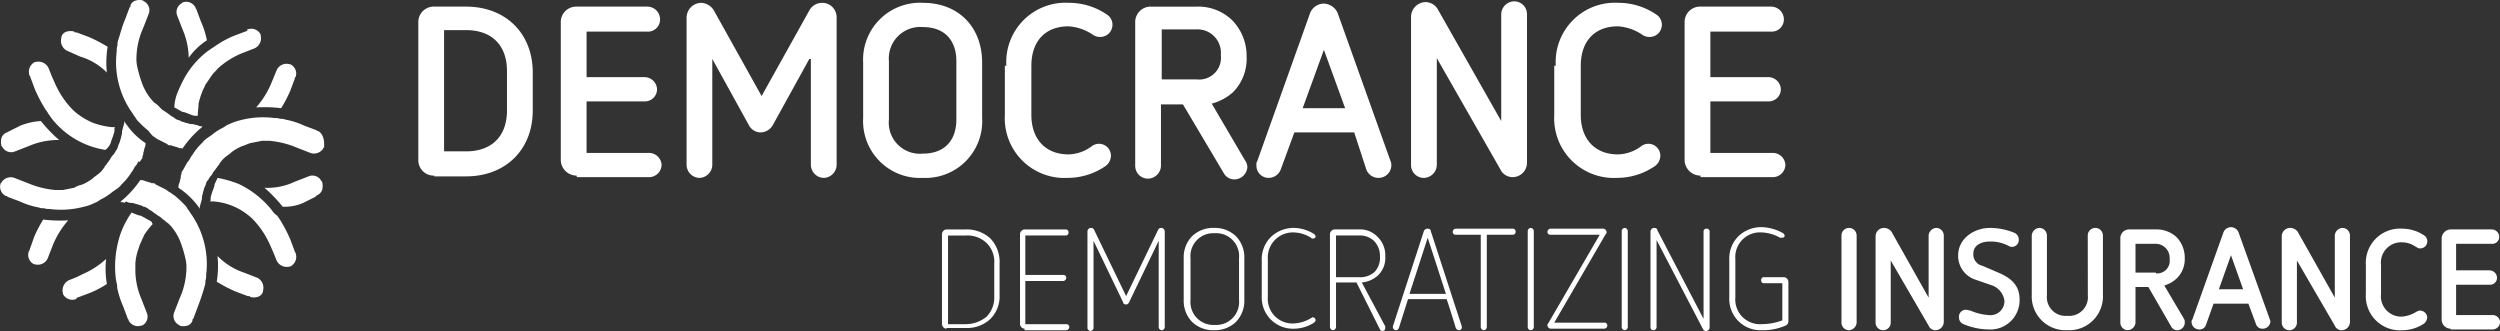
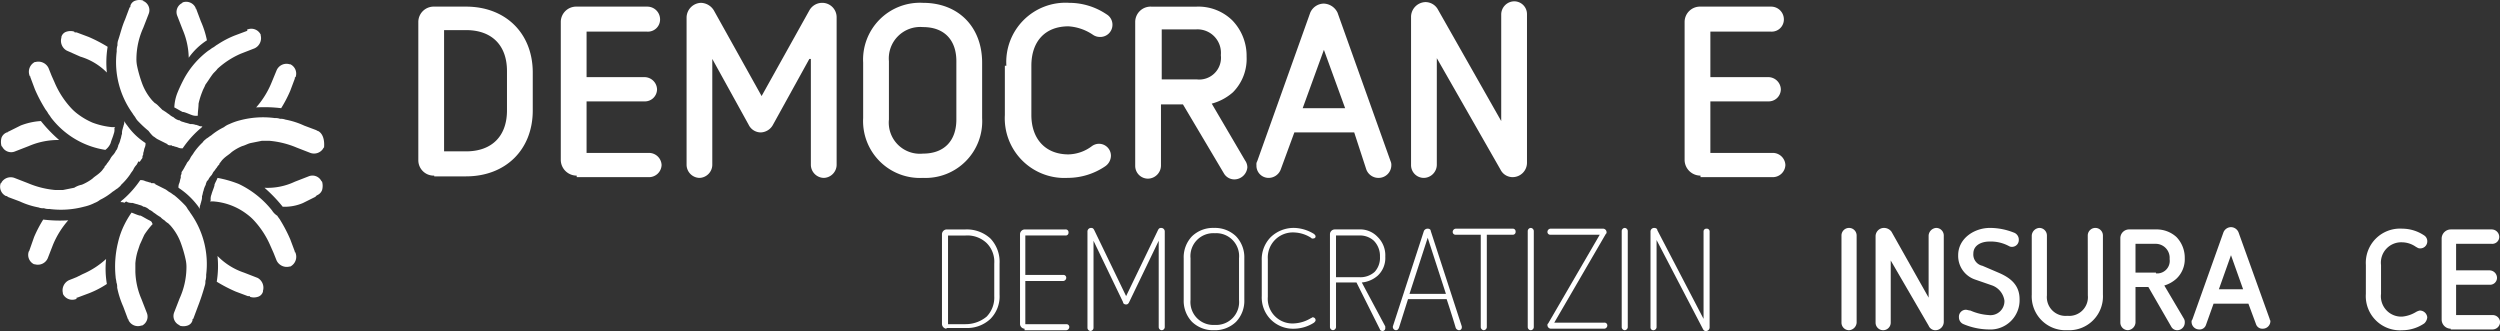
<svg xmlns="http://www.w3.org/2000/svg" width="302.141" height="40" viewBox="0 0 302.141 40">
  <rect x="0" y="0" width="302.141" height="40" fill="#333333" stroke="none" />
  <g id="democrance-logo" transform="translate(445.002 -546.425)">
    <g id="Symbols" transform="translate(-445.002 546.425)">
      <g id="navbar">
        <g id="logo_1_">
          <g id="Group_3100" data-name="Group 3100">
            <g id="Group_3099" data-name="Group 3099">
              <g id="logo-w_8_">
                <g id="logo_10_">
                  <path id="Fill-1_8_" d="M-434.964,585.271l1.465-.549a11.356,11.356,0,0,0,2.106-1.1,11.145,11.145,0,0,1-.092-3.022,10.084,10.084,0,0,1-2.839,1.832l-.733.366-.916.366a1.359,1.359,0,0,0-.733,1.557v.092a1.252,1.252,0,0,0,1.557.641.09.09,0,0,0,.092-.092c0-.092,0-.092.092-.092" transform="translate(444.308 -549.301)" fill="#fff" />
                  <path id="Fill-3_8_" d="M-442.517,562.949l-.733.366-.733.366a.09.09,0,0,0-.092.092h-.092a1.106,1.106,0,0,0-.641.641,1.881,1.881,0,0,0,0,1.007l.092.092a1.209,1.209,0,0,0,1.557.549l1.649-.641a9.017,9.017,0,0,1,3.663-.733,17.438,17.438,0,0,1-2.2-2.29,8.023,8.023,0,0,0-2.473.55" transform="translate(444.991 -547.769)" fill="#fff" />
                  <g id="Group-7_8_" transform="translate(21.329 0.198)">
                    <path id="Fill-5_8_" d="M-450.238,551.071a11.077,11.077,0,0,0-.733-2.29l-.55-1.465a.09.09,0,0,0-.092-.092h0v-.092a1.252,1.252,0,0,0-1.557-.641l-.092.092a1.209,1.209,0,0,0-.55,1.557l.641,1.648a9.032,9.032,0,0,1,.733,3.389,8.026,8.026,0,0,1,2.2-2.106" transform="translate(453.918 -546.398)" fill="#fff" />
                  </g>
                  <path id="Fill-8_8_" d="M-431.309,564.4c.092-.366.275-.733.366-1.1a1.359,1.359,0,0,0,.092-.641c0-.092,0-.092.092-.183h-.366a9.088,9.088,0,0,1-2.381-.55,8.519,8.519,0,0,1-1.74-1.007,5.931,5.931,0,0,1-.824-.733,10.739,10.739,0,0,1-2.015-3.114l-.366-.824-.366-.916a1.359,1.359,0,0,0-1.557-.733h-.092a1.326,1.326,0,0,0-.641,1.648.09.09,0,0,0,.092.092h0v.092l.549,1.465a17.985,17.985,0,0,0,1.191,2.29c.092.183.275.366.366.549s.275.366.366.549a10.225,10.225,0,0,0,6.594,3.938,1.993,1.993,0,0,0,.641-.824Z" transform="translate(444.682 -547.108)" fill="#fff" />
                  <path id="Fill-10_8_" d="M-413.208,550.475l-1.465.549a11.354,11.354,0,0,0-2.106,1.1c-.183.091-.366.275-.549.366s-.366.275-.55.366a10.546,10.546,0,0,0-2.839,3.206,18.311,18.311,0,0,0-.916,1.923,5.355,5.355,0,0,0-.366,1.74c.366.183.641.366,1.007.549h.092c.366.091.733.275,1.007.366a1.358,1.358,0,0,0,.641.092h.092v-.092c0-.458.092-.916.092-1.374a9,9,0,0,1,.458-1.465c.092-.275.275-.55.366-.824.275-.366.55-.824.824-1.191.183-.275.458-.458.641-.733a10.086,10.086,0,0,1,2.839-1.832l1.649-.641a1.359,1.359,0,0,0,.733-1.557v-.092a1.252,1.252,0,0,0-1.557-.641.09.09,0,0,0-.092.092c.092,0,0,.092,0,.092" transform="translate(443.066 -546.742)" fill="#fff" />
                  <path id="Fill-12_8_" d="M-405.429,572.9l.733-.366.733-.366.092-.092h0l.092-.092a1.106,1.106,0,0,0,.641-.641,1.881,1.881,0,0,0,0-1.007l-.092-.092a1.209,1.209,0,0,0-1.557-.549l-1.649.641a7.72,7.72,0,0,1-3.663.733,17.443,17.443,0,0,1,2.2,2.29,5.665,5.665,0,0,0,2.473-.458" transform="translate(442.065 -548.374)" fill="#fff" />
                  <g id="Group-16_8_" transform="translate(13.924 25.693)">
                    <path id="Fill-14_8_" d="M-446.775,535.916c-.366-.183-.641-.366-1.007-.549h-.092c-.366-.092-.733-.275-1.007-.366a10.9,10.9,0,0,0-.824,1.374,9.742,9.742,0,0,0-.824,2.29,12.2,12.2,0,0,0-.275,4.121c0,.183.092.458.092.641a1.559,1.559,0,0,1,.092.641,11.074,11.074,0,0,0,.733,2.29l.55,1.465a.09.09,0,0,0,.092.092h0v.092a1.252,1.252,0,0,0,1.557.641h.092a1.209,1.209,0,0,0,.549-1.557l-.641-1.648a8.966,8.966,0,0,1-.733-3.3v-1.007a6.944,6.944,0,0,1,.275-1.465l.275-.824c.183-.366.366-.824.549-1.191a10.361,10.361,0,0,1,.916-1.191l.092-.092-.092-.091c0-.183-.183-.275-.366-.366" transform="translate(450.856 -535)" fill="#fff" />
                  </g>
                  <path id="Fill-17_8_" d="M-409.79,573.838a11.38,11.38,0,0,0-4.03-3.206,13.488,13.488,0,0,0-2.564-.733c-.092.275-.275.549-.366.824v.092c-.092.366-.275.733-.366,1.1a1.358,1.358,0,0,0-.092.641c0,.091,0,.091-.092.183h.366a7.615,7.615,0,0,1,4.121,1.557,5.927,5.927,0,0,1,.824.733,10.739,10.739,0,0,1,2.015,3.114l.366.824.366.916a1.359,1.359,0,0,0,1.557.733h.092a1.326,1.326,0,0,0,.641-1.648.09.09,0,0,0-.092-.092h0v-.092l-.55-1.465a17.989,17.989,0,0,0-1.191-2.29c-.092-.183-.275-.366-.366-.549a2.047,2.047,0,0,1-.641-.641" transform="translate(442.671 -548.4)" fill="#fff" />
                  <path id="Fill-19_8_" d="M-431.41,555.539a11.829,11.829,0,0,1,.092-3.114,17.978,17.978,0,0,0-2.29-1.191l-1.465-.55h-.183a.09.09,0,0,1-.092-.092,1.553,1.553,0,0,0-.916,0,.9.9,0,0,0-.641.641v.092a1.355,1.355,0,0,0,.641,1.557l1.649.733a7.524,7.524,0,0,1,3.206,1.923" transform="translate(444.325 -546.77)" fill="#fff" />
                  <path id="Fill-21_8_" d="M-427.874,566.979h0a.336.336,0,0,0,.092-.275v-.092c.092-.092.092-.183.092-.366h0c.092-.183.092-.458.183-.641a1.162,1.162,0,0,0,.092-.549,8.027,8.027,0,0,1-2.2-2.106,2.854,2.854,0,0,1-.366-.549,1.161,1.161,0,0,1-.092.549c0,.092-.092.275-.092.366a1.558,1.558,0,0,0-.092.641c-.092.183-.092.458-.183.641a2.4,2.4,0,0,1-.275.733v.092c-.092.183-.092.366-.275.549a1.914,1.914,0,0,1-.366.549,1.914,1.914,0,0,0-.366.549c-.092.092-.183.275-.275.366s-.092.183-.275.366c-.092.092-.092.092-.092.183-.092.092-.275.366-.366.458l-.092.092c-.366.366-.733.549-1.007.824a5.84,5.84,0,0,1-1.282.733,2.741,2.741,0,0,0-.916.366l-1.374.275h-.916a10.893,10.893,0,0,1-3.3-.824l-1.649-.641a1.308,1.308,0,0,0-1.557.549.09.09,0,0,1-.092.092,1.252,1.252,0,0,0,.641,1.557h.092a.09.09,0,0,1,.092.092l1.465.549a9.557,9.557,0,0,0,2.29.733,1.359,1.359,0,0,0,.641.091,1.558,1.558,0,0,0,.641.092,10.823,10.823,0,0,0,4.213-.275,5.292,5.292,0,0,0,1.282-.458h0a2.293,2.293,0,0,0,.641-.366,7.473,7.473,0,0,0,1.557-1.007c.183-.092.366-.275.549-.366.092-.092.366-.275.458-.458a7.391,7.391,0,0,0,1.1-1.282c.092-.183.275-.366.366-.549a1.916,1.916,0,0,1,.366-.549c.092-.092.183-.366.275-.458.091.183.183,0,.366-.275" transform="translate(445.002 -547.769)" fill="#fff" />
                  <path id="Fill-23_8_" d="M-409.368,557.185a10.584,10.584,0,0,1-1.832,2.931,16.686,16.686,0,0,1,3.022.092,15.255,15.255,0,0,0,1.1-2.106l.55-1.465v-.092a.09.09,0,0,1,.092-.092,1.252,1.252,0,0,0-.641-1.557h-.092a1.3,1.3,0,0,0-1.557.733Z" transform="translate(442.158 -547.133)" fill="#fff" />
                  <path id="Fill-25_8_" d="M-425.21,562.887c.183.092.366.275.55.366l.55.275.55.275a.09.09,0,0,1,.092.092.551.551,0,0,0,.366.091h.092c.092,0,.092.092.183.092h.092c.183.092.366.092.55.183a1.162,1.162,0,0,0,.549.092,12.044,12.044,0,0,1,2.015-2.29c.092-.092.275-.183.366-.366-.092,0-.366,0-.458-.092-.092,0-.183-.092-.366-.092a1.559,1.559,0,0,0-.641-.092,5.859,5.859,0,0,0-.641-.183c-.183-.091-.458-.091-.641-.275h-.092a1.476,1.476,0,0,1-.641-.366,1.915,1.915,0,0,1-.549-.366c-.183-.092-.366-.275-.55-.366-.092-.092-.183-.092-.275-.183l-.366-.366-.092-.092a2,2,0,0,0-.458-.366l-.275-.275a6.61,6.61,0,0,1-1.282-2.2,15.159,15.159,0,0,1-.549-1.923,4.108,4.108,0,0,1-.092-1.007,9.19,9.19,0,0,1,.824-3.663l.641-1.648a1.209,1.209,0,0,0-.549-1.557.09.09,0,0,1-.092-.092,1.553,1.553,0,0,0-.916,0,.9.9,0,0,0-.641.641v.092a.09.09,0,0,1-.092.091l-.549,1.465c-.366.824-.55,1.649-.824,2.473a1.559,1.559,0,0,0-.092.641,2.015,2.015,0,0,0-.092.733,10.6,10.6,0,0,0,1.923,7.51c.092.183.275.366.366.549a2,2,0,0,0,.366.458,12.993,12.993,0,0,0,1.191,1.1,4.643,4.643,0,0,0,.55.641" transform="translate(443.712 -546.425)" fill="#fff" />
                  <g id="Group-29_8_" transform="translate(21.571 14.178)">
                    <path id="Fill-27_8_" d="M-437.148,541.749h0a.32.32,0,0,1-.183-.092l-1.465-.549a9.553,9.553,0,0,0-2.29-.733,1.559,1.559,0,0,0-.641-.092,1.559,1.559,0,0,0-.641-.092,10.822,10.822,0,0,0-4.213.275,7.171,7.171,0,0,0-1.282.458,2.294,2.294,0,0,0-.641.366,7.471,7.471,0,0,0-1.557,1.007c-.183.092-.366.275-.549.366-.092.092-.366.275-.458.458a7.39,7.39,0,0,0-1.1,1.282c-.092.183-.275.366-.366.549a1.917,1.917,0,0,1-.366.55c-.092.091-.183.366-.275.458a5.247,5.247,0,0,1-.366.641h0a.336.336,0,0,0-.092.275v.092c-.092.091-.092.183-.092.366v.092c-.092.183-.092.458-.183.641a1.161,1.161,0,0,0-.092.549,9.3,9.3,0,0,1,2.2,2.015,2.852,2.852,0,0,1,.366.549,1.161,1.161,0,0,1,.092-.549c0-.092.092-.275.092-.366a1.558,1.558,0,0,0,.092-.641c.092-.183.092-.458.183-.641a2.394,2.394,0,0,1,.275-.733v-.092c.092-.183.092-.366.275-.458a1.915,1.915,0,0,1,.366-.549c.183-.183.183-.366.366-.549.092-.092.183-.275.275-.366s.092-.183.275-.366c.092-.092.092-.092.092-.183.092-.092.275-.366.366-.458l.092-.092c.366-.366.733-.549,1.007-.824a5.84,5.84,0,0,1,1.282-.733c.366-.092.641-.275,1.007-.366l1.374-.275h.916a10.894,10.894,0,0,1,3.3.824l1.649.641a1.308,1.308,0,0,0,1.557-.549.09.09,0,0,1,.092-.092c.092-1.008-.183-1.74-.733-2.015" transform="translate(454 -540.1)" fill="#fff" />
                  </g>
                  <path id="Fill-30_8_" d="M-416.308,580.2a11.828,11.828,0,0,1-.092,3.114,17.982,17.982,0,0,0,2.29,1.191l1.465.549h.183a.09.09,0,0,1,.092.092,1.553,1.553,0,0,0,.916,0,.9.9,0,0,0,.641-.641v-.092a1.355,1.355,0,0,0-.641-1.557l-1.649-.641a8.02,8.02,0,0,1-3.206-2.015" transform="translate(442.595 -549.267)" fill="#fff" />
                  <path id="Fill-32_8_" d="M-441.117,579.063h0a.32.32,0,0,1-.092.183,1.252,1.252,0,0,0,.641,1.557h.092a1.3,1.3,0,0,0,1.557-.733l.641-1.648a10.585,10.585,0,0,1,1.832-2.931,16.685,16.685,0,0,1-3.022-.092,15.255,15.255,0,0,0-1.1,2.106Z" transform="translate(444.691 -548.863)" fill="#fff" />
                  <path id="Fill-34_8_" d="M-428.276,572.856a1.559,1.559,0,0,0,.641.092,5.85,5.85,0,0,0,.641.183c.183.092.458.092.641.275h.092a1.476,1.476,0,0,1,.641.366,1.915,1.915,0,0,1,.55.366c.183.092.366.275.549.366.092.092.183.092.275.183a2,2,0,0,0,.458.366h0a2,2,0,0,0,.458.366l.275.275a6.609,6.609,0,0,1,1.282,2.2,15.173,15.173,0,0,1,.55,1.923,4.108,4.108,0,0,1,.092,1.007,9.189,9.189,0,0,1-.824,3.663l-.641,1.648a1.209,1.209,0,0,0,.549,1.557.09.09,0,0,1,.092.092,1.554,1.554,0,0,0,.916,0,.9.9,0,0,0,.641-.641v-.092a.09.09,0,0,1,.092-.092l.549-1.465a26.058,26.058,0,0,0,.824-2.473,1.558,1.558,0,0,0,.092-.641,2.017,2.017,0,0,0,.092-.733,10.6,10.6,0,0,0-1.923-7.51c-.092-.183-.275-.366-.366-.55a2,2,0,0,0-.366-.458,13,13,0,0,0-1.191-1.1c-.183-.092-.366-.275-.55-.366s-.366-.275-.549-.366l-.55-.275-.549-.275a.09.09,0,0,1-.092-.092.551.551,0,0,0-.366-.092h-.092c-.092,0-.092-.092-.183-.092h-.092c-.183-.092-.366-.092-.549-.183a1.161,1.161,0,0,0-.549-.092,12.043,12.043,0,0,1-2.015,2.29c-.092.092-.275.183-.366.366.092,0,.366,0,.458.092.183-.183.275-.183.366-.092" transform="translate(443.664 -548.426)" fill="#fff" />
                </g>
              </g>
              <g id="Group_3098" data-name="Group 3098" transform="translate(50.557 0.16)">
                <path id="Path_1" data-name="Path 1" d="M-387.877,567.723a1.859,1.859,0,0,1-1.923-1.832v-16.76a1.859,1.859,0,0,1,1.923-1.832h3.847c4.762,0,8.06,3.205,8.06,7.968v4.579c0,4.762-3.3,7.968-8.06,7.968h-3.847Zm8.792-12.639c0-3.114-1.832-4.946-4.946-4.946h-2.656v14.654h2.656c3.114,0,4.946-1.832,4.946-4.946Z" transform="translate(389.8 -546.659)" fill="#fff" />
                <path id="Path_2" data-name="Path 2" d="M-369.077,567.723A1.918,1.918,0,0,1-371,565.892v-16.76a1.859,1.859,0,0,1,1.923-1.832h8.517A1.544,1.544,0,0,1-359,548.857a1.47,1.47,0,0,1-1.557,1.465h-7.327v5.5h6.96a1.526,1.526,0,0,1,1.557,1.465,1.47,1.47,0,0,1-1.557,1.465h-6.96v6.228h7.51a1.526,1.526,0,0,1,1.557,1.465,1.526,1.526,0,0,1-1.557,1.465h-8.7Z" transform="translate(388.218 -546.659)" fill="#fff" />
                <path id="Path_3" data-name="Path 3" d="M-339.563,553.577l-4.4,7.968a1.741,1.741,0,0,1-1.465.916,1.632,1.632,0,0,1-1.465-.916l-4.4-7.968V566.4a1.6,1.6,0,0,1-1.557,1.557A1.6,1.6,0,0,1-354.4,566.4V548.54a1.8,1.8,0,0,1,1.74-1.74,1.889,1.889,0,0,1,1.557.916l5.77,10.349,5.77-10.349a1.773,1.773,0,0,1,1.557-.916,1.739,1.739,0,0,1,1.74,1.74V566.4a1.6,1.6,0,0,1-1.557,1.557,1.6,1.6,0,0,1-1.557-1.557V553.577Z" transform="translate(386.821 -546.617)" fill="#fff" />
                <path id="Path_4" data-name="Path 4" d="M-316.721,560.721a6.851,6.851,0,0,1-7.144,7.235,6.874,6.874,0,0,1-7.235-7.235v-6.686a6.874,6.874,0,0,1,7.235-7.235c4.3,0,7.144,2.931,7.144,7.235Zm-3.114-6.869c0-2.564-1.465-4.121-4.03-4.121a3.8,3.8,0,0,0-4.121,4.121V560.9a3.76,3.76,0,0,0,4.121,4.121c2.564,0,4.03-1.557,4.03-4.121Z" transform="translate(384.861 -546.617)" fill="#fff" />
                <path id="Path_5" data-name="Path 5" d="M-312.217,554.4a7.163,7.163,0,0,1,7.6-7.6,8.073,8.073,0,0,1,4.488,1.374,1.462,1.462,0,0,1,.733,1.282,1.47,1.47,0,0,1-1.557,1.465,1.477,1.477,0,0,1-.824-.275,5.927,5.927,0,0,0-2.931-1.007c-2.839,0-4.488,1.832-4.488,4.762v5.953c0,2.839,1.649,4.762,4.488,4.762a4.88,4.88,0,0,0,2.839-1.007,1.477,1.477,0,0,1,.824-.275,1.447,1.447,0,0,1,1.465,1.465,1.578,1.578,0,0,1-.733,1.282,8.073,8.073,0,0,1-4.488,1.374,7.211,7.211,0,0,1-7.6-7.6V554.4h.183Z" transform="translate(383.287 -546.617)" fill="#fff" />
                <path id="Path_6" data-name="Path 6" d="M-289.43,559.115h-2.656v7.418a1.6,1.6,0,0,1-1.557,1.557,1.544,1.544,0,0,1-1.557-1.557v-17.4a1.859,1.859,0,0,1,1.923-1.832h5.5a5.87,5.87,0,0,1,4.3,1.648,6.155,6.155,0,0,1,1.74,4.4,5.727,5.727,0,0,1-1.649,4.3,6.316,6.316,0,0,1-2.564,1.374l4.03,6.869a1.477,1.477,0,0,1,.275.824,1.592,1.592,0,0,1-1.557,1.465,1.462,1.462,0,0,1-1.282-.733Zm1.648-3.022a2.632,2.632,0,0,0,2.931-2.931,2.837,2.837,0,0,0-2.931-3.114h-4.213v6.045h4.213Z" transform="translate(381.84 -546.659)" fill="#fff" />
                <path id="Path_7" data-name="Path 7" d="M-267.385,562.47h-7.235l-1.649,4.488a1.57,1.57,0,0,1-1.465,1.007,1.47,1.47,0,0,1-1.465-1.557.687.687,0,0,1,.092-.458L-272.7,548a1.809,1.809,0,0,1,1.648-1.1A1.914,1.914,0,0,1-269.4,548l6.411,17.951a1,1,0,0,1,.092.458,1.544,1.544,0,0,1-1.557,1.557,1.57,1.57,0,0,1-1.465-1.007Zm-3.663-9.983-2.564,7.052h5.129Z" transform="translate(380.493 -546.625)" fill="#fff" />
                <path id="Path_8" data-name="Path 8" d="M-255.686,553.469v12.914a1.6,1.6,0,0,1-1.557,1.557,1.544,1.544,0,0,1-1.557-1.557V548.432a1.8,1.8,0,0,1,1.74-1.74,1.734,1.734,0,0,1,1.465.824l7.693,13.555V548.157a1.6,1.6,0,0,1,1.557-1.557,1.544,1.544,0,0,1,1.557,1.557v17.951a1.739,1.739,0,0,1-1.74,1.74,1.632,1.632,0,0,1-1.465-.916Z" transform="translate(378.777 -546.6)" fill="#fff" />
-                 <path id="Path_9" data-name="Path 9" d="M-239.717,554.4a7.163,7.163,0,0,1,7.6-7.6,8.073,8.073,0,0,1,4.488,1.374,1.462,1.462,0,0,1,.733,1.282,1.47,1.47,0,0,1-1.557,1.465,1.477,1.477,0,0,1-.824-.275,5.927,5.927,0,0,0-2.931-1.007c-2.839,0-4.488,1.832-4.488,4.762v5.953c0,2.839,1.649,4.762,4.488,4.762a4.88,4.88,0,0,0,2.839-1.007,1.477,1.477,0,0,1,.824-.275,1.447,1.447,0,0,1,1.465,1.465,1.578,1.578,0,0,1-.733,1.282,8.073,8.073,0,0,1-4.488,1.374,7.211,7.211,0,0,1-7.6-7.6V554.4h.183Z" transform="translate(377.186 -546.617)" fill="#fff" />
                <path id="Path_10" data-name="Path 10" d="M-220.777,567.723a1.918,1.918,0,0,1-1.923-1.832v-16.76a1.859,1.859,0,0,1,1.923-1.832h8.517a1.544,1.544,0,0,1,1.557,1.557,1.47,1.47,0,0,1-1.557,1.465h-7.327v5.5h6.96a1.526,1.526,0,0,1,1.557,1.465,1.47,1.47,0,0,1-1.557,1.465h-6.96v6.228h7.51a1.526,1.526,0,0,1,1.557,1.465,1.526,1.526,0,0,1-1.557,1.465h-8.7Z" transform="translate(375.739 -546.659)" fill="#fff" />
              </g>
            </g>
          </g>
        </g>
      </g>
    </g>
    <g id="Group_3101" data-name="Group 3101" transform="translate(-331.16 573.878)">
      <path id="Path_11" data-name="Path 11" d="M-320.15,588.7a.591.591,0,0,1-.549-.55v-10.9a.591.591,0,0,1,.549-.549h2.29a4.231,4.231,0,0,1,3.022,1.1,4.084,4.084,0,0,1,1.1,3.022v3.755a3.867,3.867,0,0,1-1.1,2.931,4.084,4.084,0,0,1-3.022,1.1h-2.29Zm5.77-7.876a3.182,3.182,0,0,0-.916-2.473,3.393,3.393,0,0,0-2.564-.916h-2.106v10.715h2.106a3.971,3.971,0,0,0,2.564-.916,3.315,3.315,0,0,0,.916-2.473Z" transform="translate(320.7 -576.425)" fill="#fff" />
      <path id="Path_12" data-name="Path 12" d="M-309.85,588.7a.591.591,0,0,1-.549-.55v-10.9a.591.591,0,0,1,.549-.549h4.946a.335.335,0,0,1,.366.366.335.335,0,0,1-.366.366h-4.854V582.2h4.579a.335.335,0,0,1,.366.366.394.394,0,0,1-.366.366h-4.579v5.22h4.946a.335.335,0,0,1,.366.366.394.394,0,0,1-.366.366h-5.037Z" transform="translate(319.833 -576.425)" fill="#fff" />
      <path id="Path_13" data-name="Path 13" d="M-292.891,578.057l-3.572,7.418c-.092.183-.183.275-.366.275s-.366-.092-.366-.275l-3.572-7.418v10.532a.394.394,0,0,1-.366.366.394.394,0,0,1-.366-.366V576.958a.433.433,0,0,1,.458-.458c.183,0,.275.091.366.275l3.847,7.968,3.847-7.968c.092-.183.183-.275.366-.275a.433.433,0,0,1,.458.458V588.5a.394.394,0,0,1-.366.366.394.394,0,0,1-.366-.366V578.057Z" transform="translate(319.084 -576.408)" fill="#fff" />
      <path id="Path_14" data-name="Path 14" d="M-281.473,585.2a3.664,3.664,0,0,1-1.007,2.656,3.664,3.664,0,0,1-2.656,1.007,3.664,3.664,0,0,1-2.656-1.007A3.664,3.664,0,0,1-288.8,585.2v-5.037a3.664,3.664,0,0,1,1.007-2.656,3.664,3.664,0,0,1,2.656-1.007,3.664,3.664,0,0,1,2.656,1.007,3.664,3.664,0,0,1,1.007,2.656Zm-.641-5.037a2.766,2.766,0,0,0-2.931-3.022,2.766,2.766,0,0,0-2.931,3.022V585.2a2.766,2.766,0,0,0,2.931,3.022,2.766,2.766,0,0,0,2.931-3.022Z" transform="translate(318.016 -576.408)" fill="#fff" />
      <path id="Path_15" data-name="Path 15" d="M-278.5,580.438a3.8,3.8,0,0,1,1.1-2.839,4.012,4.012,0,0,1,2.839-1.1,4.8,4.8,0,0,1,2.381.733c.092.092.183.183.183.275,0,.183-.092.275-.366.275-.092,0-.092,0-.183-.091a4.024,4.024,0,0,0-2.015-.641,3.028,3.028,0,0,0-3.205,3.205v4.579a2.982,2.982,0,0,0,3.205,3.206,4.328,4.328,0,0,0,2.015-.641c.092,0,.092-.092.183-.092a.336.336,0,0,1,.366.366c0,.092-.092.183-.183.275a4.54,4.54,0,0,1-2.381.733,3.8,3.8,0,0,1-2.839-1.1,3.794,3.794,0,0,1-1.1-2.839Z" transform="translate(317.149 -576.408)" fill="#fff" />
      <path id="Path_16" data-name="Path 16" d="M-266.295,583.111h-2.473v5.4a.394.394,0,0,1-.366.366.394.394,0,0,1-.366-.366V577.249a.591.591,0,0,1,.55-.549h2.931a2.906,2.906,0,0,1,2.29.916,3.107,3.107,0,0,1,.916,2.381,2.907,2.907,0,0,1-.916,2.29,3.359,3.359,0,0,1-1.923.824l2.839,5.312v.183a.336.336,0,0,1-.366.366c-.092,0-.275-.092-.275-.183Zm-2.473-.641h2.748a2.58,2.58,0,0,0,1.923-.641,2.5,2.5,0,0,0,.641-1.832,2.624,2.624,0,0,0-.733-1.923,2.494,2.494,0,0,0-1.832-.641h-2.748v5.037Z" transform="translate(316.392 -576.425)" fill="#fff" />
      <path id="Path_17" data-name="Path 17" d="M-259.368,585.117l-1.1,3.48c-.092.183-.183.275-.366.275a.394.394,0,0,1-.366-.366v-.092l3.755-11.54a.5.5,0,0,1,.458-.275c.183,0,.366.092.366.275l3.755,11.54v.092a.335.335,0,0,1-.366.366.491.491,0,0,1-.366-.275s-.458-1.557-1.1-3.48Zm2.381-7.418-2.2,6.777h4.4Z" transform="translate(315.693 -576.417)" fill="#fff" />
      <path id="Path_18" data-name="Path 18" d="M-249.82,577.333h-3.114a.335.335,0,0,1-.366-.366.394.394,0,0,1,.366-.366h6.869a.335.335,0,0,1,.366.366.335.335,0,0,1-.366.366h-3.114v11.173a.394.394,0,0,1-.366.366.394.394,0,0,1-.366-.366V577.333Z" transform="translate(315.028 -576.417)" fill="#fff" />
      <path id="Path_19" data-name="Path 19" d="M-243.4,576.866a.394.394,0,0,1,.366-.366.394.394,0,0,1,.366.366V588.5a.394.394,0,0,1-.366.366.394.394,0,0,1-.366-.366Z" transform="translate(314.195 -576.408)" fill="#fff" />
      <path id="Path_20" data-name="Path 20" d="M-240.342,588.689a.433.433,0,0,1-.458-.458c0-.092,0-.092.092-.183l6.228-10.716h-5.953a.335.335,0,0,1-.366-.366.394.394,0,0,1,.366-.366h6.319a.433.433,0,0,1,.458.458c0,.092,0,.092-.092.183l-6.228,10.716h6.045a.335.335,0,0,1,.366.366.394.394,0,0,1-.366.366Z" transform="translate(313.977 -576.417)" fill="#fff" />
      <path id="Path_21" data-name="Path 21" d="M-231,576.866a.394.394,0,0,1,.366-.366.394.394,0,0,1,.366.366V588.5a.394.394,0,0,1-.366.366A.394.394,0,0,1-231,588.5Z" transform="translate(313.152 -576.408)" fill="#fff" />
      <path id="Path_22" data-name="Path 22" d="M-226.467,577.965V588.5a.394.394,0,0,1-.366.366.335.335,0,0,1-.366-.366v-11.54a.433.433,0,0,1,.458-.458c.183,0,.366.091.366.275l5.587,10.715V576.958a.336.336,0,0,1,.366-.366.336.336,0,0,1,.366.366V588.5a.433.433,0,0,1-.458.458c-.183,0-.275-.092-.366-.275Z" transform="translate(312.832 -576.408)" fill="#fff" />
-       <path id="Path_23" data-name="Path 23" d="M-210.389,583.177h-2.2a.335.335,0,0,1-.366-.366.335.335,0,0,1,.366-.366h2.381a.591.591,0,0,1,.549.549v4.763a.569.569,0,0,1-.366.549,6.827,6.827,0,0,1-2.839.549,3.8,3.8,0,0,1-2.839-1.1,3.794,3.794,0,0,1-1.1-2.839v-4.579a3.8,3.8,0,0,1,1.1-2.839,4.012,4.012,0,0,1,2.839-1.1,5.613,5.613,0,0,1,2.564.733c.092.092.183.183.183.275,0,.183-.092.275-.366.275h-.183a4.8,4.8,0,0,0-2.2-.641,2.982,2.982,0,0,0-3.205,3.205v4.671a2.982,2.982,0,0,0,3.205,3.205,6.993,6.993,0,0,0,2.473-.458v-4.488Z" transform="translate(311.957 -576.4)" fill="#fff" />
      <path id="Path_24" data-name="Path 24" d="M-202,577.416a.918.918,0,0,1,.916-.916.918.918,0,0,1,.916.916v10.532a.985.985,0,0,1-.916.916.918.918,0,0,1-.916-.916Z" transform="translate(310.712 -576.408)" fill="#fff" />
      <path id="Path_25" data-name="Path 25" d="M-195.668,580.438v7.51a.918.918,0,0,1-.916.916.918.918,0,0,1-.916-.916V577.507a1.016,1.016,0,0,1,1.007-1.007,1.127,1.127,0,0,1,.916.458l4.488,7.968v-7.51a.985.985,0,0,1,.916-.916.918.918,0,0,1,.916.916v10.441a1.016,1.016,0,0,1-1.007,1.007.88.88,0,0,1-.824-.549Z" transform="translate(310.333 -576.408)" fill="#fff" />
      <path id="Path_26" data-name="Path 26" d="M-184.585,582.728A3.012,3.012,0,0,1-186.6,579.8c0-2.015,1.923-3.3,3.847-3.3a7.815,7.815,0,0,1,2.839.549.91.91,0,0,1,.641.916.821.821,0,0,1-.824.824.692.692,0,0,1-.366-.092,4.6,4.6,0,0,0-2.381-.549c-.824,0-1.923.366-1.923,1.465a1.393,1.393,0,0,0,1.1,1.465l1.923.824c1.282.549,2.564,1.374,2.564,3.206a3.534,3.534,0,0,1-3.755,3.663,8.1,8.1,0,0,1-3.022-.641.88.88,0,0,1-.55-.824.842.842,0,0,1,.824-.916c.183,0,.366.092.55.092a6.466,6.466,0,0,0,2.2.549,1.691,1.691,0,0,0,1.923-1.74,2.3,2.3,0,0,0-1.465-1.832Z" transform="translate(309.416 -576.408)" fill="#fff" />
      <path id="Path_27" data-name="Path 27" d="M-170.123,577.416a.918.918,0,0,1,.916-.916.918.918,0,0,1,.916.916v7.144a4.086,4.086,0,0,1-4.3,4.3,4.086,4.086,0,0,1-4.3-4.3v-7.144a.985.985,0,0,1,.916-.916.918.918,0,0,1,.916.916v7.235a2.264,2.264,0,0,0,2.473,2.473,2.264,2.264,0,0,0,2.473-2.473Z" transform="translate(308.6 -576.408)" fill="#fff" />
      <path id="Path_28" data-name="Path 28" d="M-161.811,583.66h-1.557v4.3a.985.985,0,0,1-.916.916.918.918,0,0,1-.916-.916V577.8a1.058,1.058,0,0,1,1.1-1.1h3.205a3.549,3.549,0,0,1,2.473.916,3.6,3.6,0,0,1,1.007,2.564,3.237,3.237,0,0,1-1.007,2.473,3.819,3.819,0,0,1-1.465.824l2.381,4.03a.826.826,0,0,1,.092.458.918.918,0,0,1-.916.916.816.816,0,0,1-.733-.458Zm.916-1.649a1.517,1.517,0,0,0,1.649-1.74,1.689,1.689,0,0,0-1.649-1.832h-2.473v3.48h2.473Z" transform="translate(307.615 -576.425)" fill="#fff" />
      <path id="Path_29" data-name="Path 29" d="M-148.931,585.65h-4.213l-.916,2.564a.8.8,0,0,1-.824.549.918.918,0,0,1-.916-.916.336.336,0,0,1,.092-.275l3.755-10.532a1,1,0,0,1,.916-.641,1,1,0,0,1,.916.641l3.755,10.441c0,.092.092.183.092.275a.918.918,0,0,1-.916.916.8.8,0,0,1-.824-.55Zm-2.106-5.861-1.465,4.121h2.931Z" transform="translate(306.824 -576.4)" fill="#fff" />
-       <path id="Path_30" data-name="Path 30" d="M-142.068,580.438v7.51a.918.918,0,0,1-.916.916.918.918,0,0,1-.916-.916V577.507a1.016,1.016,0,0,1,1.007-1.007,1.127,1.127,0,0,1,.916.458l4.488,7.968v-7.51a.985.985,0,0,1,.916-.916.918.918,0,0,1,.916.916v10.441a1.016,1.016,0,0,1-1.007,1.007.88.88,0,0,1-.824-.549Z" transform="translate(305.823 -576.408)" fill="#fff" />
      <path id="Path_31" data-name="Path 31" d="M-132.8,581a4.134,4.134,0,0,1,4.4-4.4,4.771,4.771,0,0,1,2.656.824.833.833,0,0,1,.366.733.846.846,0,0,1-.916.824c-.183,0-.275-.092-.458-.183a2.954,2.954,0,0,0-1.649-.549A2.457,2.457,0,0,0-130.968,581v3.48a2.457,2.457,0,0,0,2.564,2.748,3.9,3.9,0,0,0,1.649-.549,1.55,1.55,0,0,1,.458-.183.9.9,0,0,1,.916.824,1.131,1.131,0,0,1-.366.733,4.772,4.772,0,0,1-2.656.824,4.134,4.134,0,0,1-4.4-4.4Z" transform="translate(304.889 -576.417)" fill="#fff" />
      <path id="Path_32" data-name="Path 32" d="M-121.7,588.7a1.114,1.114,0,0,1-1.1-1.1v-9.8a1.114,1.114,0,0,1,1.1-1.1h4.946a.918.918,0,0,1,.916.916.846.846,0,0,1-.916.824h-4.3v3.206h4.03a.918.918,0,0,1,.916.916.846.846,0,0,1-.916.824h-4.03v3.663h4.4a.9.9,0,0,1,.916.824.918.918,0,0,1-.916.916H-121.7Z" transform="translate(304.047 -576.425)" fill="#fff" />
    </g>
  </g>
</svg>